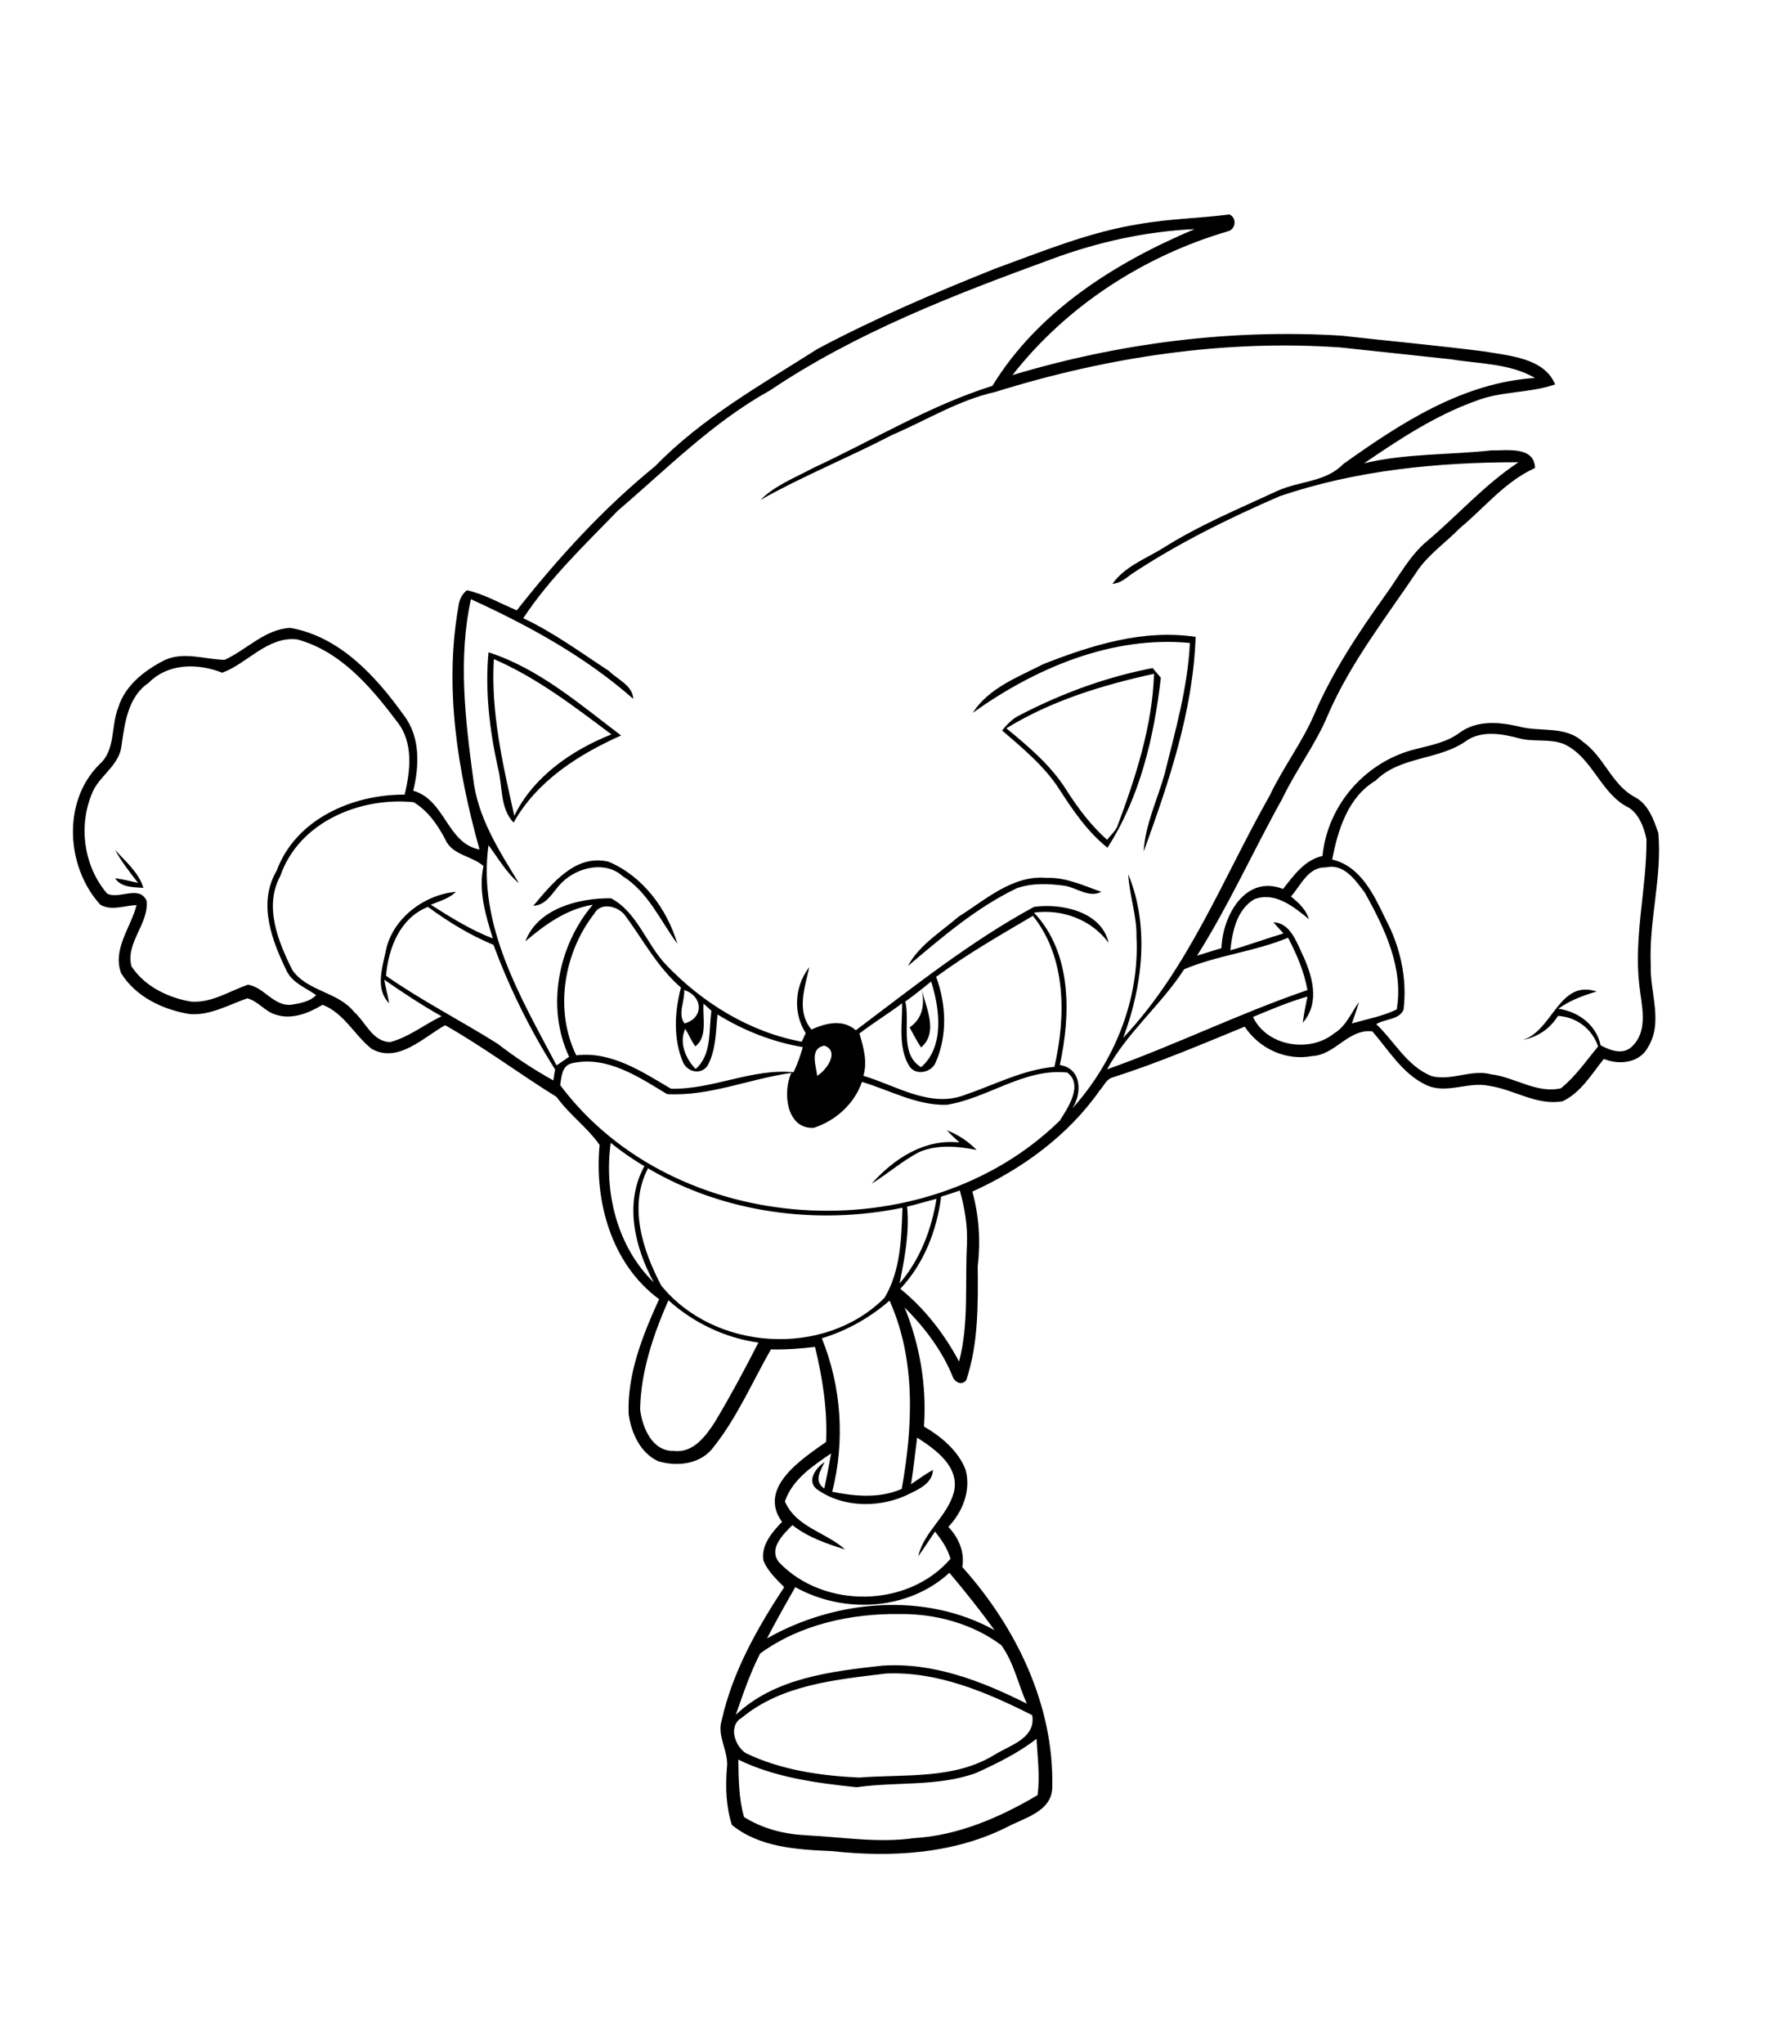
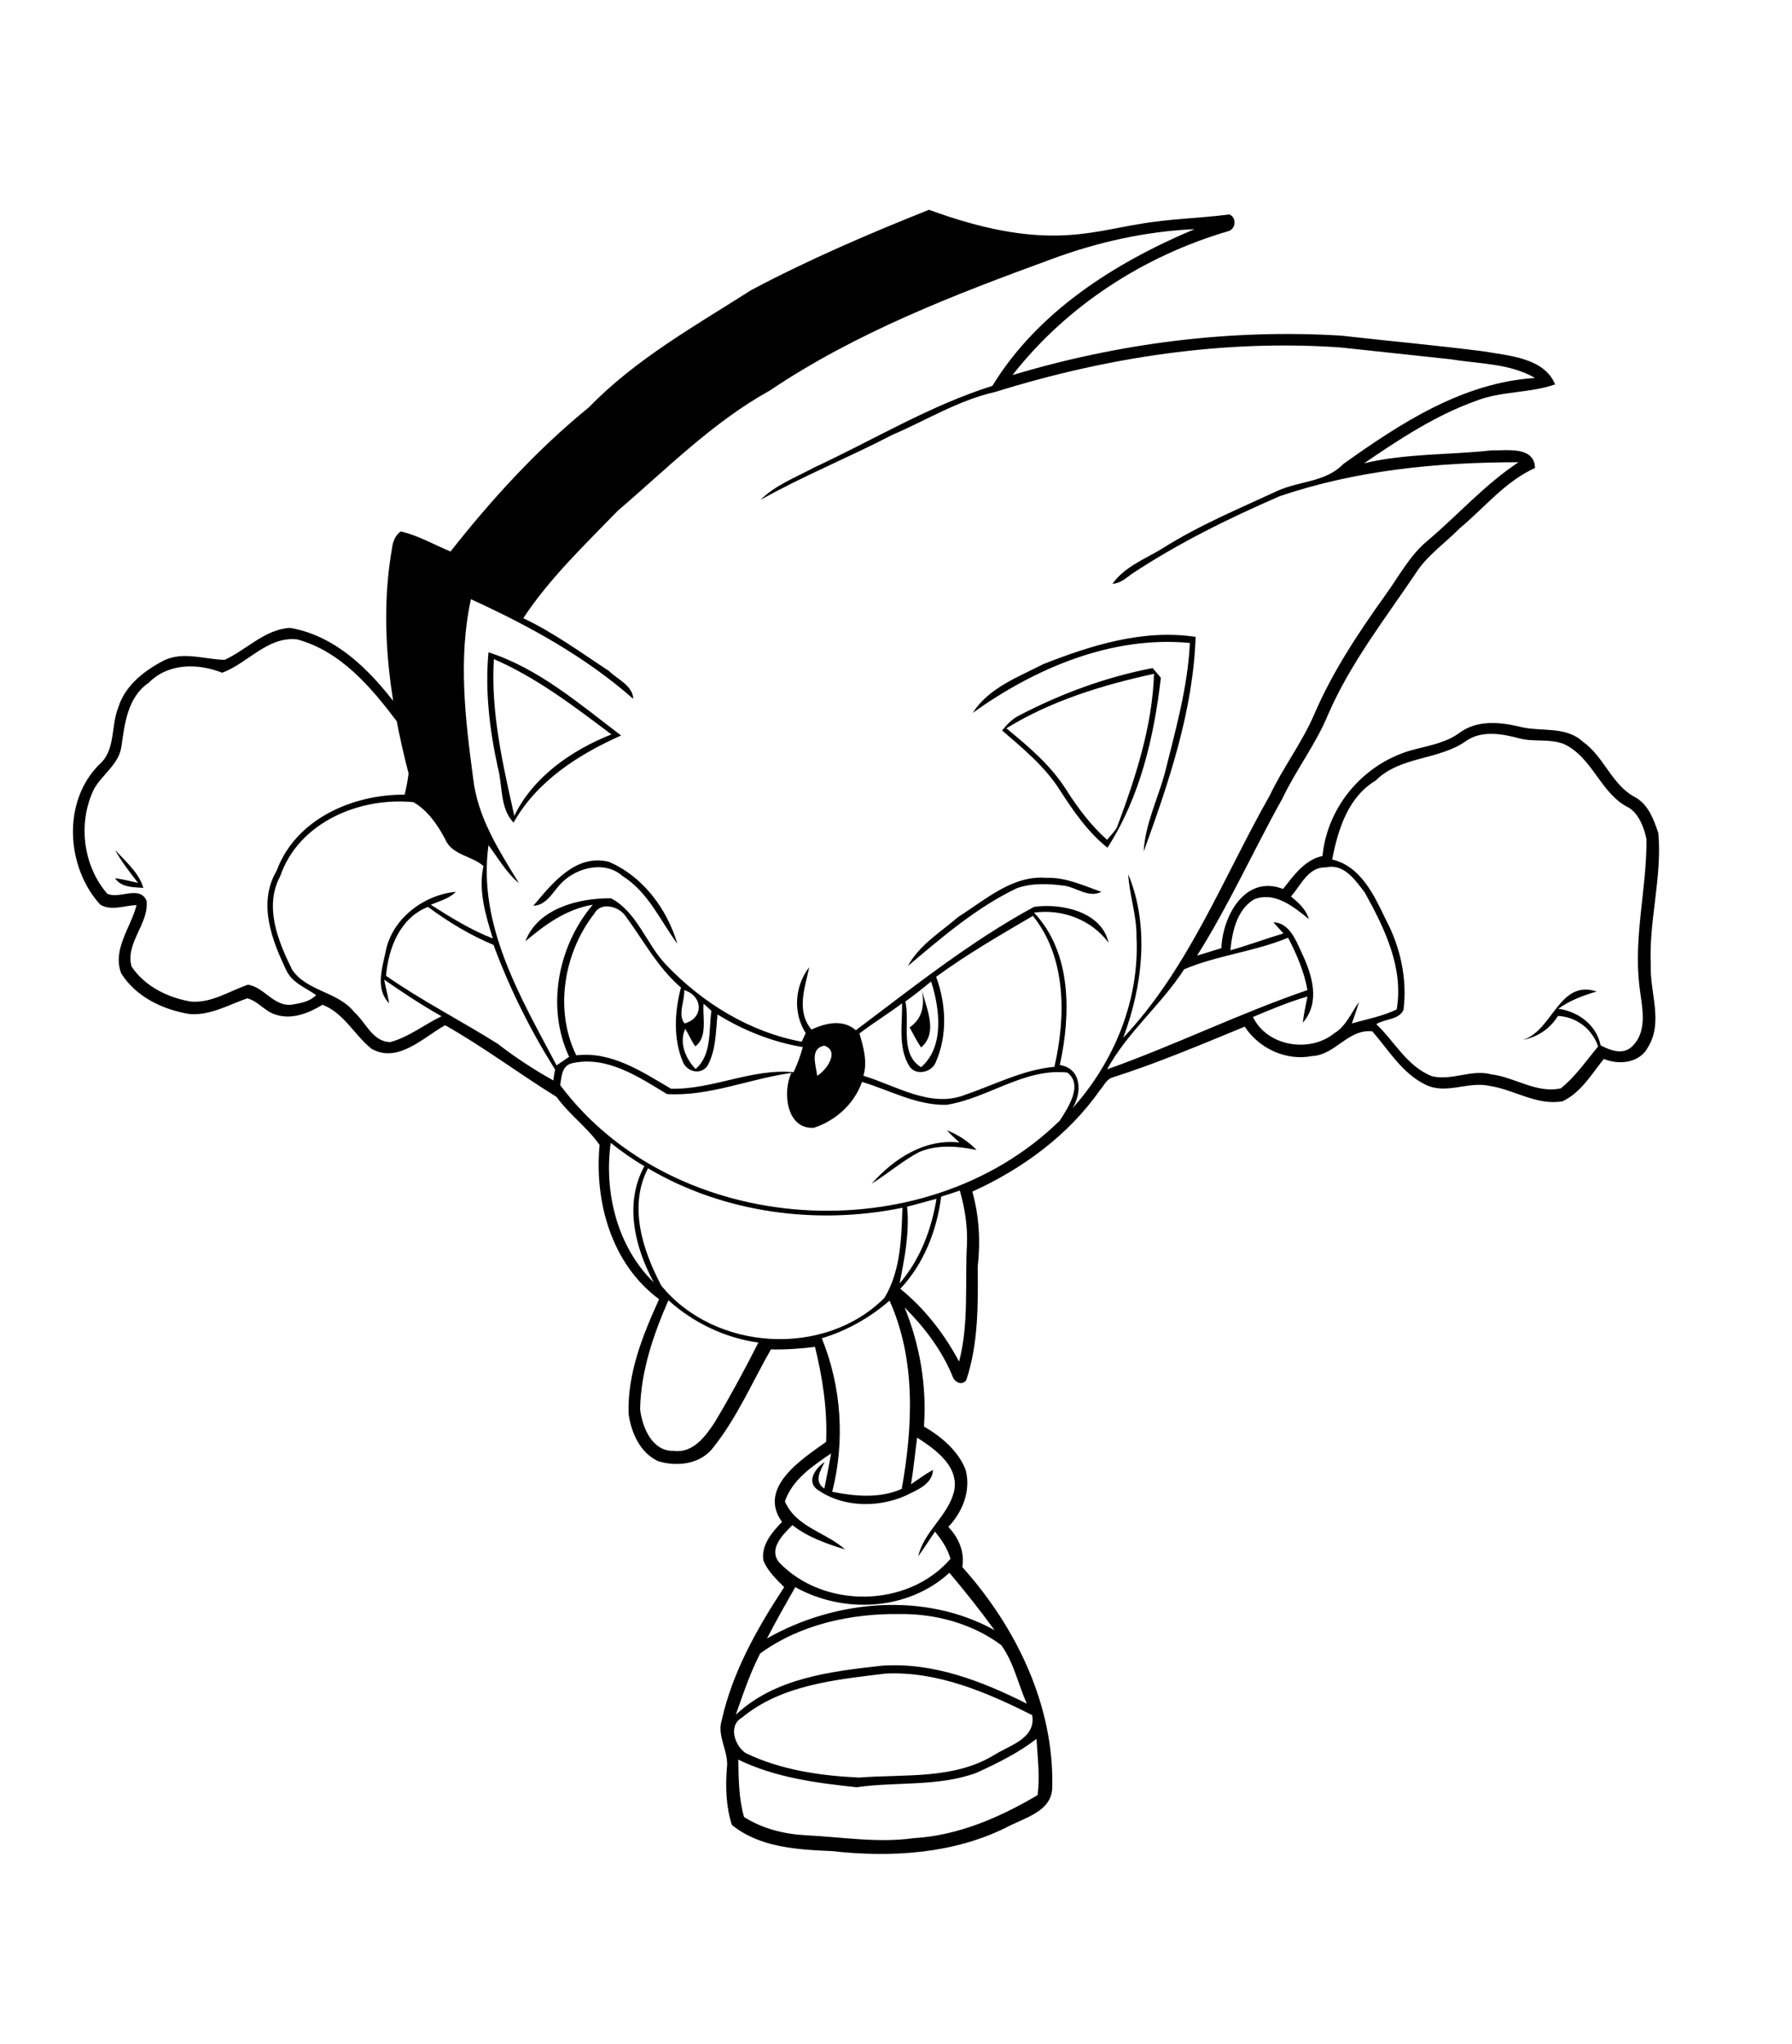
<svg xmlns="http://www.w3.org/2000/svg" version="1.2" baseProfile="tiny" id="Layer_1" x="0px" y="0px" viewBox="0 0 500 570" overflow="scroll" xml:space="preserve">
-   <path d="M264.2,315.2c3.1,1.2,6,3.1,8.3,5.5c-5.3-1.1-11-1.6-16.1,0.6c-4.7,2.5-8.7,6-13.2,8.8c6.2-7,14.8-12.6,24.5-11.5  C266.8,317.8,265,316.1,264.2,315.2 M257.2,276c1.2,5.1,4.7,11.9-0.2,16.1c-1.2-1.8-2.2-3.7-3.2-5.6C257.5,284,258,280.1,257.2,276   M267.5,255.6c7.5-4.7,15-11.6,24.5-10.8c5.4-0.2,10.4,2.2,15.3,3.9c-3.5,1.8-6.9-1.2-10.3-1.7c-4.4-0.6-9.1-0.8-13.3,0.7  c-11.3,5.4-20.9,13.7-30.4,21.7C256.5,263.5,262.5,259.9,267.5,255.6 M148.8,252.6c5.3-6.3,11.8-14.5,21-12.3  c9.5,4,16.3,13.1,19.2,22.9c-4.8-6.5-8.1-14.4-15.3-18.9c-4.8-4.3-12.5-2.5-16.8,1.7C154.4,248.3,152.8,252.4,148.8,252.6 M32.1,237  c2.9,3.2,6.7,6.4,7.9,10.6c-2.8-0.2-6.2-0.1-7.9-2.7c2.1,0.3,4.3,0.8,6.4,1.3C36.2,243.2,33.9,240.3,32.1,237 M280.8,203.1  c6.2,5.1,12.5,10.4,16.8,17.3c3.2,5,6.8,9.8,11.3,13.8c0.9-1.2,2.1-2.2,2.8-3.6c5.1-13.7,9.8-27.9,10.3-42.7  C307.7,191,293.3,195.4,280.8,203.1 M284.4,199.5c11.7-6.1,24.2-10.7,37.2-13.2c0.8,0.9,1.5,1.8,2.3,2.7  c-1.9,16.5-5.8,33.3-14.9,47.4c-5.5-4.4-9.5-10.2-13.3-16.1c-4.2-6.6-10.3-11.6-16.1-16.6C281,202,282.5,200.4,284.4,199.5   M137.8,183.8c-0.9,14.8,2.5,29.4,5.7,43.7c5.3-10.9,16-18.3,27.1-22.7C160.2,197,149.8,189,137.8,183.8 M136.3,181.9  c14,4.5,25.5,14.5,37,23.2c-11.9,5.3-23.5,12.7-30,24.3c-3.9-4.1-3-10.2-4.4-15.4C136.6,203.5,135.3,192.7,136.3,181.9 M291.1,185.2  c13.5-5.3,27.9-9.8,42.5-7.6c-0.7,20.7-7.5,40.6-14.5,59.9c0.4-7.5,3.8-14.4,5.8-21.5c3-12.1,6.5-24.2,7.1-36.7  c-21.8-2.1-43.3,7.1-60.6,19.5C275.9,191.8,284.1,188.8,291.1,185.2 M272.4,494.4c-10.7,3.9-22.3,2.4-33.4,4  c-11.3-1.2-22.7-2.7-33-7.7c0.1,5.3,0.1,10.8,1.6,16c5.2,3.3,11.3,4.8,17.4,5.1c10,0.5,20,2.2,29.9,0.8c12.4-0.7,24.1-5.8,34.6-12  c0.7-5.2,0-10.5-0.3-15.7C284.2,488.8,278.3,491.7,272.4,494.4 M207,479c-3.9,2.2-2,7.9,1.1,9.9c9.8,4.7,20.8,6.3,31.6,6.8  c12.7-1,26.4,0.6,37.7-6.3c4.3-2.7,11.7-4.6,10.6-11.1c-12.7-6.4-26.5-12.3-40.9-11.6C233.2,468.4,218.1,469.8,207,479 M212.1,461.1  c-2.8,5.4-4.8,11.4-6.8,17.1c10.9-10.3,26.5-12.1,40.8-13.7c14.2-1,27.9,4.3,40.4,10.6c-2.4-5.4-3.6-11.4-7.1-16.3  c-8-6-18.3-8.8-28.2-8.7C237.4,449.9,223.2,453,212.1,461.1 M221.9,442.6c-2.7,4.7-5.4,9.5-7.9,14.3c19-10.8,44-13.1,63.5-2.3  c-4-5.5-8.2-10.8-12.6-16C253.3,449.2,235.4,450.1,221.9,442.6 M254.2,413.9c2-1.4,4-2.8,6.1-4c-0.1,3.4-3.3,5.1-6,6.4  c-8.1,4.3-19,4.4-26.5-1.1c-2.8-2.4,0-6,2.3-7.5c-1.2,2.4-3.1,5.4-0.1,7.4c0.7-3.3,1.3-6.5,1.9-9.8c-5.1,3.5-10.8,7.2-12.9,13.4  c3.2,7.3,11.4,8.5,16.8,13.4c-5.1-1.6-10.4-3.4-14.7-6.8c-2.6,2.6-6.7,6.5-3.8,10.3c12.4,13.1,36,12.9,47.9-0.9  c-0.8-2.9-2.5-5.3-4.3-7.6c-1.6,2.3-3.1,4.7-4.7,6.9c1.6-7,8.3-11.2,10-18.1c1.5-7-5.2-11.7-10.3-15  C255.3,405.3,254.9,409.6,254.2,413.9 M229.3,373.2c5.5,13.5,6.5,28.7,2.9,42.8c6.4,1.3,13.3,1.9,19.4-0.8c3.1-17.4,4-36-3.4-52.5  C242.8,367.4,236.3,371.1,229.3,373.2 M178.6,393c0.6,5.1,3.4,11.8,9.4,11.6c5.4,0.7,8.9-4.1,11.5-8.1c4.3-7.2,8.3-14.6,12.1-22.1  c-9.3-1.3-18.1-5.5-25.1-11.8C182.3,372.2,178.8,382.4,178.6,393 M253.1,336.5c0.7,7.2-0.7,14.4-2.1,21.4c5.7-6.6,8.9-15,10.3-23.6  C258.6,335,255.9,335.8,253.1,336.5 M262.6,333.7c-1.2,9.4-4.8,18.7-11.4,25.7c6.8,5.5,12.3,12.6,16.4,20.3  c2.8-10.7,1.6-21.8,2.2-32.7c0.2-5.1-0.6-10.1-2-15C266,332.6,264.3,333.2,262.6,333.7 M180.8,325.8c-5.5,10.6-1.5,22.8,3.7,32.7  c14.9,18.3,45.6,20.2,62.3,3.4c4.5-7.5,4.7-16.6,5-25.1C227.9,341.7,202,338.3,180.8,325.8 M170.4,318.7c-1.9,13.8,1.8,29,12,38.9  c-5.3-9.8-8.3-22.1-2.6-32.4C176.5,323.3,173.4,321.1,170.4,318.7 M159.6,296.5c-2.9,0.7-2.9,3.8-3.3,6.1  c31.9,42.6,101.6,46.9,139.4,9.9c2.3-3.6,6.6-10,2.1-13.4c-12-1.3-22.2,7.2-33.7,9c-8.3,0.2-15.9-4.1-23.6-6.4  c-2.1,6.1-7.3,10.8-13.4,12.8c-7.7,0.5-8.8-10-6.3-15.3c-11.6,1.6-22.9,6.6-34.7,5.9C178.2,300.3,169.3,294.3,159.6,296.5 M228,300  c2.6-1.5,6.4-6.9,2-8.4C225.8,292.4,227.7,297.1,228,300 M196.3,279.9c-0.3,3.9,1.2,9.3-2.3,11.9c-1.1-1.5-1.8-3.3-2.8-4.9  c-1.8,3.8,0.1,8.4,2.9,11.2c4.6-4,3.6-10.8,4.4-16.2C197.8,281.2,197,280.5,196.3,279.9 M190.9,276.1c0.2,3-1.9,6.8,0.1,9.3  C196.5,283.9,196.1,277.7,190.9,276.1 M252.6,279.3c1.4,5.9-1.7,14.6,4.4,18.3c6.6-5.7,5.2-16.4,2.8-23.9  C257.5,275.6,255.1,277.5,252.6,279.3 M330.4,270.3c-6.4,9.9-15.9,17.6-21.5,27.9c18.9-6.7,36.9-15.6,55.9-22.1  c-0.9-5.1-3-10-5.4-14.6C350,265.4,339.6,266.4,330.4,270.3 M261.2,272.4c2.8,7.6,3.2,16.3-0.1,23.8c-1.1,2.9-5.6,3.9-7.4,1.1  c-3.2-5.3-1.9-11.7-2-17.5c-3.9,2.9-8.1,5.5-11.9,8.4c1.1,3.8,2.3,7.8,1.1,11.8c9.1,2.7,18.7,9.1,28.4,5.3c8.2-2.8,16.1-7,24.9-7.8  c3.2-13.9,3.4-30.4-6-42.1C279,260.8,269.8,266.1,261.2,272.4 M165.8,254.8c-8.5,10.9-11.2,26.9-5,39.5c9.8-1.2,18.4,4.6,26.4,9.3  c11.6,0.3,22.5-5.7,34.2-4.6c1.1-2.2,1.9-4.6,2.6-7c-8.4-1.4-16.5-4.6-23.8-9.1c-0.5,4.8-0.4,10-2.8,14.3c-1.8,2.6-5.5,1.8-6.8-0.9  c-2.8-6.6-2.4-14.1-0.6-20.9c-6.5-5.6-10.5-13.2-15.5-20C172.6,252.7,167.6,251.4,165.8,254.8 M107.7,272.1c10,7,20.9,12.5,31.2,19  c4.9,3.8,10.1,7.2,15.5,10.2c0.1-0.8,0.3-2.3,0.5-3c-6.9-11-12.7-22.6-17.2-34.8c-6.5-2.7-12.6-6.4-18.3-10.6  C111.6,256,108.4,264.3,107.7,272.1 M360.2,250c2.1,1.7,4.2,3.6,5,6.3c-4.2-3.4-9.5-7.8-15.3-5.5c-4.8,2.9-6.1,9-6.6,14.2  c5-1.4,9.8-3.2,14.8-4.7c-0.7-0.8-2.1-2.3-2.8-3.1c4.5,0.1,6.3,5.1,7.9,8.5c2.9,6.1,5.3,13.8,0.3,19.5c0.3-2.4,0.8-4.9,1.3-7.3  c-5.2,1.5-10.2,3.6-15.2,5.7c3.9,8.2,15.8,10.1,22.6,4.6c3.4-2,4.8-5.8,7-8.8c-0.6,2-1.3,4-2,6c4.2-1.2,8.6-2,12.5-3.9  c2-11.6-3.4-22.7-8.9-32.6c-2.7-3.5-5.8-8.2-10.9-7C365,241.7,362.9,247,360.2,250 M78.2,244.3c-4.6,8.5-0.6,18.2,3.3,26.1  c4.1,6.1,12.8,6.1,17.3,11.8c3.3,2.9,5.1,8.3,10.1,8.4c5.2-1.4,9.5-4.9,14.3-7.2c-5.5-3.1-10.8-6.6-16-10.2c0.4,2.2,1,4.4,1.4,6.6  c-3.9-3.9-2-9.7-1-14.4c1.7-9.1,10.6-15.9,19.6-16.7c-1.9,1.9-4.6,2.6-7,3.6c5.5,3.5,11.1,7,17.3,9.4c-2-6.5-4.1-13.3-2.6-20.2  c-3.3-2.9-8.8-3-10.7-7.5c-2.1-4-4.8-7.9-8.8-10.3C100.5,222.2,83.4,229.2,78.2,244.3 M409.4,206.4c-7.7,5.7-18.6,4.3-25.6,11.3  c-7.7,4.6-10.5,13.7-12.1,22c7.9,1.8,11.7,9.9,14.9,16.6c4.1,7.7,6.1,16.6,5,25.3c-1.2,2.8-5.2,2.5-7.6,4  c5.1,4.8,8.6,11.8,15.5,14.5c5.5,1.4,11-2,16.6-0.5c6.6,0.8,12.6,5.4,19.4,3.9c4.1-3.3,7.1-7.7,10.4-11.7c-1.7-4.9-6-8.2-11.2-8.5  c-2.2,3.6-5.7,5.9-9.8,6.7c8.4-2.6,10.1-17,20.6-13.5c-3.8,1.1-7.5,2.5-10.7,4.8c5.6,0.8,10.6,4.5,11.8,10.2  c2.8,1.5,6.4,2.8,8.9,0.2c4.5-4.5,2.5-11.4,1.9-16.9c-1.6-13.7,2.1-27.2,2-40.8c-0.7-3.2-2-6.8-4.8-8.7c-8-3.8-10.1-14-18.2-17.8  c-4-1.6-8.4-0.5-12.5-1.6C419.4,204.7,413.8,203.6,409.4,206.4 M62,187.6c-6.8-2.7-15.1-2.7-20.5,2.8c-5.8,3.9-6.7,11.2-7.6,17.6  c-0.6,5.1-5.4,7.9-7.7,12.1c-4.5,9.3-3.1,21.2,3.7,29.1c3.3,1.7,9-2.5,11,2c0.7,6.4-6,11.8-4.2,18.3c3.6,5.5,10.1,8.7,16.5,9.8  c5.8,0.5,10.7-2.9,16-4.7c4.5,0.7,7.1,6,12,5.6c2.4-0.4,5.2-0.8,7-2.7c-2.8-2-6.4-3.3-8.1-6.5c-4.2-8.6-8.3-19.1-2.9-28.2  c5.3-14.4,21.2-21.3,35.7-21.2c1.6-6.6,2.5-14.5-2-20.2c-7.3-9.7-15.8-19.8-28-23.1C74.6,177.4,69.1,185,62,187.6 M293.3,72.3  c-27.1,9.9-54.4,20.4-78.5,36.6c-15.9,8.8-28.7,21.8-42.4,33.5c-9.3,9.6-19,18.8-26.4,30c8.5,4,16.1,9.6,23.9,14.7  c2.4,2.4,6.6,4,6.8,7.8c-13.4-11.8-29.1-20.4-45.3-27.8c-3.6,16.4-1.6,33.4,0.6,49.8c1.2,11,7.2,20.2,12.8,29.4  c-3.5-2.9-5.8-7-8.5-10.6c-3.1,22.3,9,42.5,19,61.4c1.2-0.8,2.3-1.6,3.5-2.4c-6.5-13.8-3.1-31,6.6-42.4c-7.3,1.2-13.3,5.5-18.8,10.2  c3.4-9.2,15-12.1,23.9-12c7.3,3.9,9.8,12.7,15.3,18.5c10.1,10.6,23.3,18.8,37.9,21.5c0.3-0.6,0.8-1.8,1.1-2.4  c-3.6-5.7-3.1-13.1,1-18.4c-1.2,5.7-3.7,12.2,0.6,17.4c4-1.8,8.7-3,12.4,0.2c16.1-12.1,32-24.8,49.7-34.4c7.6-1.1,18.9,1.3,20.8,10  c-4.7-6.4-12.9-9.5-20.8-8.4c10.6,11.2,10.3,28.4,7.2,42.5c6.1,0.9,6.3,7.8,3.5,12.1c11.7-13,18.8-30.3,17.9-47.9  c0.1-5.9-2-11.6-2.3-17.4c6,14.5,4,31.2-1.4,45.6c18.3-19.4,27.9-44.7,40.9-67.6c3.7-7.8,9-14.7,12.4-22.6  c5.1-11.9,12.3-22.7,19.8-33.2c3.8-5.2,6.8-11.1,11.8-15.2c8.5-7.2,16-15.7,25.4-21.9c-22.5,0-45.3,2.2-66.7,9.5  c-14.3,6.2-28.3,13.1-41.3,21.7c-1.6,1.2-3.2,2.6-5.3,2.7c3.4-4.8,9.1-6.9,14-9.9c10.1-6.4,21.2-11,32-16c6.1-2.8,13.5-2.4,18.4-7.5  c16-11.4,33.3-22.7,53.5-24c-7.1-4.1-15.5-3.9-23.4-5.2c-10.3-1.1-20.5-2.2-30.8-3.3c-32.5-2.3-65.3,2.7-96.4,12.4  c-10.3,2.3-19.2,7.9-28.8,12c-12.1,6.3-24.8,11.4-36.7,18.1c4.1-4.1,9.7-6.2,14.7-8.9c16.6-7.7,32.5-17.4,50-22.9  c12.7-20.8,34.3-34.4,56.4-43.7C319.8,64.5,306.2,67.5,293.3,72.3 M317.8,62.5c8.3-1.5,16.8-1.6,25.2-2.7c2.2,0.9,1.8,4.2-0.4,4.7  c-23.5,6.9-45,20.8-60.1,40.1c29.6-8.9,60.8-12.9,91.7-11c13.3,1.5,26.6,2.7,39.9,4.4c6.9,1.2,16.8,1.8,19.8,9.2  c-7.2,2.5-15,1.8-22.1,4.6c-11.2,4-21.4,10.7-31.2,17.4c11.7-2.8,23.7-2.3,35.5-3.6c4.2,0.1,12-1.3,12.2,4.9  c-8.4,3.8-14.1,11.1-21,16.8c-3.8,3.9-8.3,7-11.5,11.4c-8.9,13.3-18.9,25.9-25.3,40.7c-3.4,8.2-8.9,15.3-12.7,23.3  c-8.1,14.5-14.9,29.7-23.8,43.8c2.3-0.7,4.5-1.4,6.8-2.1c0.3-8.9,6.6-20.6,17.2-16.5c3-3.8,6-8.1,11-9.2c1.4-14.3,12.1-26.4,26-29.8  c4.3-1.1,8.7-1.9,12.3-4.6c4.8-3.5,11-3,16.5-1.7c5.9,1.6,12.9-0.3,17.8,4.2c6,4.2,8.1,12.1,14.6,15.5c3.7,2,5.2,6.2,6.5,10  c1.1,12.4-2.7,24.5-2.1,36.9c-0.3,7.5,3.5,15.7-0.7,22.7c-2.3,4.5-8,5.2-12.4,3.4c-3.4,4.2-6.4,9.4-11.5,11.8  c-7.2,1.3-13.6-3.3-20.5-4.3c-5.9-1.3-12,2.5-17.7-0.3c-6.5-3.1-10.3-9.6-14.9-14.9c-6.8-0.7-10.3,6.6-16.8,6.9  c-7.3,1.4-14.8-2.1-18.8-8.2c-12.2,5-24.4,10.2-37,14.2c-1.6,0.5-2.3,2.3-3.4,3.5c-8.8,12.6-21.7,22-35.6,28.3  c1.9,6.8,2.3,13.9,1.5,20.9c0.1,10.6,0.2,21.5-3.2,31.7c-1.4,1.7-3.4,0.4-3.9-1.3c-3-7.2-7.8-13.5-13.3-19  c4.3,10.6,6.2,21.9,5.4,33.2c4.8,2.8,9.5,6.7,11.6,12c1.6,5.8-0.8,11.8-4.8,16c2.9,3,4.6,7,3.9,11.2c15,16.7,25.6,38.5,25.1,61.3  c0,7-8.1,8.7-13,11.4c-15,7.4-32.3,8.3-48.6,6.5c-9.5-0.4-20.1-1-27.8-7.3c-1.6-5-1.8-10.4-1.4-15.7c0.7-4.7-2.9-8.9-1.4-13.6  c3-13.4,9.9-25.6,17.4-37c-2.2-2.2-4.6-4.5-5.8-7.4c-0.7-4.3,2.4-7.9,5.2-10.8c-6.9-9.5,5.5-17.5,12.3-22.3c0.4-9-1-17.9-3.1-26.5  c-4.1,0.5-8.2,0.8-12.3,0.7c-5.2,9.1-9.4,18.9-15.9,27.1c-3.5,4.9-10.1,5.7-15.5,4.1c-5.1-2.3-7.6-8-8.3-13.2  c-0.4-11.2,3.9-21.9,8.5-32c-13.3-9.8-18.1-27.2-16.6-43c-3.3-4.8-8.5-8.5-12-13.4c-10.5-6.5-20.3-13.9-31.1-20  c-6.1,3.4-13.1,10.7-20.5,6.6c-4.8-3.8-7.7-10-13.7-12.3c-3.8,2.3-8.5,4.2-12.9,2.8c-3.1-0.8-5-3.8-8.1-4.6  c-5.2,1.8-10.3,4.8-16,4.4c-7.5-1.2-15.1-4.8-19.2-11.4c-2.5-6.7,2.7-12.7,4.3-19c-3.3,0.1-7,1.7-10.1-0.1  c-9.6-10.5-10.7-28.9-0.2-39.2c4.5-4,3.1-10.6,5.2-15.8c1.9-6.2,7.4-10.4,12.9-13.2c5.4-2.5,11.2-0.2,16.8-0.1  c6.1-2.8,11.3-8.6,18.3-8.9c13.8,2.4,23.9,13.5,31.7,24.4c4.6,6,4.3,14.1,2.6,21c9,2.6,9.4,14.7,18.5,16.4  c-6.1-21.8-9.9-45.1-5.9-67.7c0.2-1.8,0.9-3.5,2.4-4.6c4.9,1.1,9.3,3.7,13.9,5.6c11.5-14.6,24.2-28.5,38.6-40.2  c13.1-13.5,29.6-22.7,45.3-32.7c16-8.5,32.8-15.7,49.6-22.4C290.9,70.1,303.9,64.7,317.8,62.5" />
+   <path d="M264.2,315.2c3.1,1.2,6,3.1,8.3,5.5c-5.3-1.1-11-1.6-16.1,0.6c-4.7,2.5-8.7,6-13.2,8.8c6.2-7,14.8-12.6,24.5-11.5  C266.8,317.8,265,316.1,264.2,315.2 M257.2,276c1.2,5.1,4.7,11.9-0.2,16.1c-1.2-1.8-2.2-3.7-3.2-5.6C257.5,284,258,280.1,257.2,276   M267.5,255.6c7.5-4.7,15-11.6,24.5-10.8c5.4-0.2,10.4,2.2,15.3,3.9c-3.5,1.8-6.9-1.2-10.3-1.7c-4.4-0.6-9.1-0.8-13.3,0.7  c-11.3,5.4-20.9,13.7-30.4,21.7C256.5,263.5,262.5,259.9,267.5,255.6 M148.8,252.6c5.3-6.3,11.8-14.5,21-12.3  c9.5,4,16.3,13.1,19.2,22.9c-4.8-6.5-8.1-14.4-15.3-18.9c-4.8-4.3-12.5-2.5-16.8,1.7C154.4,248.3,152.8,252.4,148.8,252.6 M32.1,237  c2.9,3.2,6.7,6.4,7.9,10.6c-2.8-0.2-6.2-0.1-7.9-2.7c2.1,0.3,4.3,0.8,6.4,1.3C36.2,243.2,33.9,240.3,32.1,237 M280.8,203.1  c6.2,5.1,12.5,10.4,16.8,17.3c3.2,5,6.8,9.8,11.3,13.8c0.9-1.2,2.1-2.2,2.8-3.6c5.1-13.7,9.8-27.9,10.3-42.7  C307.7,191,293.3,195.4,280.8,203.1 M284.4,199.5c11.7-6.1,24.2-10.7,37.2-13.2c0.8,0.9,1.5,1.8,2.3,2.7  c-1.9,16.5-5.8,33.3-14.9,47.4c-5.5-4.4-9.5-10.2-13.3-16.1c-4.2-6.6-10.3-11.6-16.1-16.6C281,202,282.5,200.4,284.4,199.5   M137.8,183.8c-0.9,14.8,2.5,29.4,5.7,43.7c5.3-10.9,16-18.3,27.1-22.7C160.2,197,149.8,189,137.8,183.8 M136.3,181.9  c14,4.5,25.5,14.5,37,23.2c-11.9,5.3-23.5,12.7-30,24.3c-3.9-4.1-3-10.2-4.4-15.4C136.6,203.5,135.3,192.7,136.3,181.9 M291.1,185.2  c13.5-5.3,27.9-9.8,42.5-7.6c-0.7,20.7-7.5,40.6-14.5,59.9c0.4-7.5,3.8-14.4,5.8-21.5c3-12.1,6.5-24.2,7.1-36.7  c-21.8-2.1-43.3,7.1-60.6,19.5C275.9,191.8,284.1,188.8,291.1,185.2 M272.4,494.4c-10.7,3.9-22.3,2.4-33.4,4  c-11.3-1.2-22.7-2.7-33-7.7c0.1,5.3,0.1,10.8,1.6,16c5.2,3.3,11.3,4.8,17.4,5.1c10,0.5,20,2.2,29.9,0.8c12.4-0.7,24.1-5.8,34.6-12  c0.7-5.2,0-10.5-0.3-15.7C284.2,488.8,278.3,491.7,272.4,494.4 M207,479c-3.9,2.2-2,7.9,1.1,9.9c9.8,4.7,20.8,6.3,31.6,6.8  c12.7-1,26.4,0.6,37.7-6.3c4.3-2.7,11.7-4.6,10.6-11.1c-12.7-6.4-26.5-12.3-40.9-11.6C233.2,468.4,218.1,469.8,207,479 M212.1,461.1  c-2.8,5.4-4.8,11.4-6.8,17.1c10.9-10.3,26.5-12.1,40.8-13.7c14.2-1,27.9,4.3,40.4,10.6c-2.4-5.4-3.6-11.4-7.1-16.3  c-8-6-18.3-8.8-28.2-8.7C237.4,449.9,223.2,453,212.1,461.1 M221.9,442.6c-2.7,4.7-5.4,9.5-7.9,14.3c19-10.8,44-13.1,63.5-2.3  c-4-5.5-8.2-10.8-12.6-16C253.3,449.2,235.4,450.1,221.9,442.6 M254.2,413.9c2-1.4,4-2.8,6.1-4c-0.1,3.4-3.3,5.1-6,6.4  c-8.1,4.3-19,4.4-26.5-1.1c-2.8-2.4,0-6,2.3-7.5c-1.2,2.4-3.1,5.4-0.1,7.4c0.7-3.3,1.3-6.5,1.9-9.8c-5.1,3.5-10.8,7.2-12.9,13.4  c3.2,7.3,11.4,8.5,16.8,13.4c-5.1-1.6-10.4-3.4-14.7-6.8c-2.6,2.6-6.7,6.5-3.8,10.3c12.4,13.1,36,12.9,47.9-0.9  c-0.8-2.9-2.5-5.3-4.3-7.6c-1.6,2.3-3.1,4.7-4.7,6.9c1.6-7,8.3-11.2,10-18.1c1.5-7-5.2-11.7-10.3-15  C255.3,405.3,254.9,409.6,254.2,413.9 M229.3,373.2c5.5,13.5,6.5,28.7,2.9,42.8c6.4,1.3,13.3,1.9,19.4-0.8c3.1-17.4,4-36-3.4-52.5  C242.8,367.4,236.3,371.1,229.3,373.2 M178.6,393c0.6,5.1,3.4,11.8,9.4,11.6c5.4,0.7,8.9-4.1,11.5-8.1c4.3-7.2,8.3-14.6,12.1-22.1  c-9.3-1.3-18.1-5.5-25.1-11.8C182.3,372.2,178.8,382.4,178.6,393 M253.1,336.5c0.7,7.2-0.7,14.4-2.1,21.4c5.7-6.6,8.9-15,10.3-23.6  C258.6,335,255.9,335.8,253.1,336.5 M262.6,333.7c-1.2,9.4-4.8,18.7-11.4,25.7c6.8,5.5,12.3,12.6,16.4,20.3  c2.8-10.7,1.6-21.8,2.2-32.7c0.2-5.1-0.6-10.1-2-15C266,332.6,264.3,333.2,262.6,333.7 M180.8,325.8c-5.5,10.6-1.5,22.8,3.7,32.7  c14.9,18.3,45.6,20.2,62.3,3.4c4.5-7.5,4.7-16.6,5-25.1C227.9,341.7,202,338.3,180.8,325.8 M170.4,318.7c-1.9,13.8,1.8,29,12,38.9  c-5.3-9.8-8.3-22.1-2.6-32.4C176.5,323.3,173.4,321.1,170.4,318.7 M159.6,296.5c-2.9,0.7-2.9,3.8-3.3,6.1  c31.9,42.6,101.6,46.9,139.4,9.9c2.3-3.6,6.6-10,2.1-13.4c-12-1.3-22.2,7.2-33.7,9c-8.3,0.2-15.9-4.1-23.6-6.4  c-2.1,6.1-7.3,10.8-13.4,12.8c-7.7,0.5-8.8-10-6.3-15.3c-11.6,1.6-22.9,6.6-34.7,5.9C178.2,300.3,169.3,294.3,159.6,296.5 M228,300  c2.6-1.5,6.4-6.9,2-8.4C225.8,292.4,227.7,297.1,228,300 M196.3,279.9c-0.3,3.9,1.2,9.3-2.3,11.9c-1.1-1.5-1.8-3.3-2.8-4.9  c-1.8,3.8,0.1,8.4,2.9,11.2c4.6-4,3.6-10.8,4.4-16.2C197.8,281.2,197,280.5,196.3,279.9 M190.9,276.1c0.2,3-1.9,6.8,0.1,9.3  C196.5,283.9,196.1,277.7,190.9,276.1 M252.6,279.3c1.4,5.9-1.7,14.6,4.4,18.3c6.6-5.7,5.2-16.4,2.8-23.9  C257.5,275.6,255.1,277.5,252.6,279.3 M330.4,270.3c-6.4,9.9-15.9,17.6-21.5,27.9c18.9-6.7,36.9-15.6,55.9-22.1  c-0.9-5.1-3-10-5.4-14.6C350,265.4,339.6,266.4,330.4,270.3 M261.2,272.4c2.8,7.6,3.2,16.3-0.1,23.8c-1.1,2.9-5.6,3.9-7.4,1.1  c-3.2-5.3-1.9-11.7-2-17.5c-3.9,2.9-8.1,5.5-11.9,8.4c1.1,3.8,2.3,7.8,1.1,11.8c9.1,2.7,18.7,9.1,28.4,5.3c8.2-2.8,16.1-7,24.9-7.8  c3.2-13.9,3.4-30.4-6-42.1C279,260.8,269.8,266.1,261.2,272.4 M165.8,254.8c-8.5,10.9-11.2,26.9-5,39.5c9.8-1.2,18.4,4.6,26.4,9.3  c11.6,0.3,22.5-5.7,34.2-4.6c1.1-2.2,1.9-4.6,2.6-7c-8.4-1.4-16.5-4.6-23.8-9.1c-0.5,4.8-0.4,10-2.8,14.3c-1.8,2.6-5.5,1.8-6.8-0.9  c-2.8-6.6-2.4-14.1-0.6-20.9c-6.5-5.6-10.5-13.2-15.5-20C172.6,252.7,167.6,251.4,165.8,254.8 M107.7,272.1c10,7,20.9,12.5,31.2,19  c4.9,3.8,10.1,7.2,15.5,10.2c0.1-0.8,0.3-2.3,0.5-3c-6.9-11-12.7-22.6-17.2-34.8c-6.5-2.7-12.6-6.4-18.3-10.6  C111.6,256,108.4,264.3,107.7,272.1 M360.2,250c2.1,1.7,4.2,3.6,5,6.3c-4.2-3.4-9.5-7.8-15.3-5.5c-4.8,2.9-6.1,9-6.6,14.2  c5-1.4,9.8-3.2,14.8-4.7c-0.7-0.8-2.1-2.3-2.8-3.1c4.5,0.1,6.3,5.1,7.9,8.5c2.9,6.1,5.3,13.8,0.3,19.5c0.3-2.4,0.8-4.9,1.3-7.3  c-5.2,1.5-10.2,3.6-15.2,5.7c3.9,8.2,15.8,10.1,22.6,4.6c3.4-2,4.8-5.8,7-8.8c-0.6,2-1.3,4-2,6c4.2-1.2,8.6-2,12.5-3.9  c2-11.6-3.4-22.7-8.9-32.6c-2.7-3.5-5.8-8.2-10.9-7C365,241.7,362.9,247,360.2,250 M78.2,244.3c-4.6,8.5-0.6,18.2,3.3,26.1  c4.1,6.1,12.8,6.1,17.3,11.8c3.3,2.9,5.1,8.3,10.1,8.4c5.2-1.4,9.5-4.9,14.3-7.2c-5.5-3.1-10.8-6.6-16-10.2c0.4,2.2,1,4.4,1.4,6.6  c-3.9-3.9-2-9.7-1-14.4c1.7-9.1,10.6-15.9,19.6-16.7c-1.9,1.9-4.6,2.6-7,3.6c5.5,3.5,11.1,7,17.3,9.4c-2-6.5-4.1-13.3-2.6-20.2  c-3.3-2.9-8.8-3-10.7-7.5c-2.1-4-4.8-7.9-8.8-10.3C100.5,222.2,83.4,229.2,78.2,244.3 M409.4,206.4c-7.7,5.7-18.6,4.3-25.6,11.3  c-7.7,4.6-10.5,13.7-12.1,22c7.9,1.8,11.7,9.9,14.9,16.6c4.1,7.7,6.1,16.6,5,25.3c-1.2,2.8-5.2,2.5-7.6,4  c5.1,4.8,8.6,11.8,15.5,14.5c5.5,1.4,11-2,16.6-0.5c6.6,0.8,12.6,5.4,19.4,3.9c4.1-3.3,7.1-7.7,10.4-11.7c-1.7-4.9-6-8.2-11.2-8.5  c-2.2,3.6-5.7,5.9-9.8,6.7c8.4-2.6,10.1-17,20.6-13.5c-3.8,1.1-7.5,2.5-10.7,4.8c5.6,0.8,10.6,4.5,11.8,10.2  c2.8,1.5,6.4,2.8,8.9,0.2c4.5-4.5,2.5-11.4,1.9-16.9c-1.6-13.7,2.1-27.2,2-40.8c-0.7-3.2-2-6.8-4.8-8.7c-8-3.8-10.1-14-18.2-17.8  c-4-1.6-8.4-0.5-12.5-1.6C419.4,204.7,413.8,203.6,409.4,206.4 M62,187.6c-6.8-2.7-15.1-2.7-20.5,2.8c-5.8,3.9-6.7,11.2-7.6,17.6  c-0.6,5.1-5.4,7.9-7.7,12.1c-4.5,9.3-3.1,21.2,3.7,29.1c3.3,1.7,9-2.5,11,2c0.7,6.4-6,11.8-4.2,18.3c3.6,5.5,10.1,8.7,16.5,9.8  c5.8,0.5,10.7-2.9,16-4.7c4.5,0.7,7.1,6,12,5.6c2.4-0.4,5.2-0.8,7-2.7c-2.8-2-6.4-3.3-8.1-6.5c-4.2-8.6-8.3-19.1-2.9-28.2  c5.3-14.4,21.2-21.3,35.7-21.2c1.6-6.6,2.5-14.5-2-20.2c-7.3-9.7-15.8-19.8-28-23.1C74.6,177.4,69.1,185,62,187.6 M293.3,72.3  c-27.1,9.9-54.4,20.4-78.5,36.6c-15.9,8.8-28.7,21.8-42.4,33.5c-9.3,9.6-19,18.8-26.4,30c8.5,4,16.1,9.6,23.9,14.7  c2.4,2.4,6.6,4,6.8,7.8c-13.4-11.8-29.1-20.4-45.3-27.8c-3.6,16.4-1.6,33.4,0.6,49.8c1.2,11,7.2,20.2,12.8,29.4  c-3.5-2.9-5.8-7-8.5-10.6c-3.1,22.3,9,42.5,19,61.4c1.2-0.8,2.3-1.6,3.5-2.4c-6.5-13.8-3.1-31,6.6-42.4c-7.3,1.2-13.3,5.5-18.8,10.2  c3.4-9.2,15-12.1,23.9-12c7.3,3.9,9.8,12.7,15.3,18.5c10.1,10.6,23.3,18.8,37.9,21.5c0.3-0.6,0.8-1.8,1.1-2.4  c-3.6-5.7-3.1-13.1,1-18.4c-1.2,5.7-3.7,12.2,0.6,17.4c4-1.8,8.7-3,12.4,0.2c16.1-12.1,32-24.8,49.7-34.4c7.6-1.1,18.9,1.3,20.8,10  c-4.7-6.4-12.9-9.5-20.8-8.4c10.6,11.2,10.3,28.4,7.2,42.5c6.1,0.9,6.3,7.8,3.5,12.1c11.7-13,18.8-30.3,17.9-47.9  c0.1-5.9-2-11.6-2.3-17.4c6,14.5,4,31.2-1.4,45.6c18.3-19.4,27.9-44.7,40.9-67.6c3.7-7.8,9-14.7,12.4-22.6  c5.1-11.9,12.3-22.7,19.8-33.2c3.8-5.2,6.8-11.1,11.8-15.2c8.5-7.2,16-15.7,25.4-21.9c-22.5,0-45.3,2.2-66.7,9.5  c-14.3,6.2-28.3,13.1-41.3,21.7c-1.6,1.2-3.2,2.6-5.3,2.7c3.4-4.8,9.1-6.9,14-9.9c10.1-6.4,21.2-11,32-16c6.1-2.8,13.5-2.4,18.4-7.5  c16-11.4,33.3-22.7,53.5-24c-7.1-4.1-15.5-3.9-23.4-5.2c-10.3-1.1-20.5-2.2-30.8-3.3c-32.5-2.3-65.3,2.7-96.4,12.4  c-10.3,2.3-19.2,7.9-28.8,12c-12.1,6.3-24.8,11.4-36.7,18.1c4.1-4.1,9.7-6.2,14.7-8.9c16.6-7.7,32.5-17.4,50-22.9  c12.7-20.8,34.3-34.4,56.4-43.7C319.8,64.5,306.2,67.5,293.3,72.3 M317.8,62.5c8.3-1.5,16.8-1.6,25.2-2.7c2.2,0.9,1.8,4.2-0.4,4.7  c-23.5,6.9-45,20.8-60.1,40.1c29.6-8.9,60.8-12.9,91.7-11c13.3,1.5,26.6,2.7,39.9,4.4c6.9,1.2,16.8,1.8,19.8,9.2  c-7.2,2.5-15,1.8-22.1,4.6c-11.2,4-21.4,10.7-31.2,17.4c11.7-2.8,23.7-2.3,35.5-3.6c4.2,0.1,12-1.3,12.2,4.9  c-8.4,3.8-14.1,11.1-21,16.8c-3.8,3.9-8.3,7-11.5,11.4c-8.9,13.3-18.9,25.9-25.3,40.7c-3.4,8.2-8.9,15.3-12.7,23.3  c-8.1,14.5-14.9,29.7-23.8,43.8c2.3-0.7,4.5-1.4,6.8-2.1c0.3-8.9,6.6-20.6,17.2-16.5c3-3.8,6-8.1,11-9.2c1.4-14.3,12.1-26.4,26-29.8  c4.3-1.1,8.7-1.9,12.3-4.6c4.8-3.5,11-3,16.5-1.7c5.9,1.6,12.9-0.3,17.8,4.2c6,4.2,8.1,12.1,14.6,15.5c3.7,2,5.2,6.2,6.5,10  c1.1,12.4-2.7,24.5-2.1,36.9c-0.3,7.5,3.5,15.7-0.7,22.7c-2.3,4.5-8,5.2-12.4,3.4c-3.4,4.2-6.4,9.4-11.5,11.8  c-7.2,1.3-13.6-3.3-20.5-4.3c-5.9-1.3-12,2.5-17.7-0.3c-6.5-3.1-10.3-9.6-14.9-14.9c-6.8-0.7-10.3,6.6-16.8,6.9  c-7.3,1.4-14.8-2.1-18.8-8.2c-12.2,5-24.4,10.2-37,14.2c-1.6,0.5-2.3,2.3-3.4,3.5c-8.8,12.6-21.7,22-35.6,28.3  c1.9,6.8,2.3,13.9,1.5,20.9c0.1,10.6,0.2,21.5-3.2,31.7c-1.4,1.7-3.4,0.4-3.9-1.3c-3-7.2-7.8-13.5-13.3-19  c4.3,10.6,6.2,21.9,5.4,33.2c4.8,2.8,9.5,6.7,11.6,12c1.6,5.8-0.8,11.8-4.8,16c2.9,3,4.6,7,3.9,11.2c15,16.7,25.6,38.5,25.1,61.3  c0,7-8.1,8.7-13,11.4c-15,7.4-32.3,8.3-48.6,6.5c-9.5-0.4-20.1-1-27.8-7.3c-1.6-5-1.8-10.4-1.4-15.7c0.7-4.7-2.9-8.9-1.4-13.6  c3-13.4,9.9-25.6,17.4-37c-2.2-2.2-4.6-4.5-5.8-7.4c-0.7-4.3,2.4-7.9,5.2-10.8c-6.9-9.5,5.5-17.5,12.3-22.3c0.4-9-1-17.9-3.1-26.5  c-4.1,0.5-8.2,0.8-12.3,0.7c-5.2,9.1-9.4,18.9-15.9,27.1c-3.5,4.9-10.1,5.7-15.5,4.1c-5.1-2.3-7.6-8-8.3-13.2  c-0.4-11.2,3.9-21.9,8.5-32c-13.3-9.8-18.1-27.2-16.6-43c-3.3-4.8-8.5-8.5-12-13.4c-10.5-6.5-20.3-13.9-31.1-20  c-6.1,3.4-13.1,10.7-20.5,6.6c-4.8-3.8-7.7-10-13.7-12.3c-3.8,2.3-8.5,4.2-12.9,2.8c-3.1-0.8-5-3.8-8.1-4.6  c-5.2,1.8-10.3,4.8-16,4.4c-7.5-1.2-15.1-4.8-19.2-11.4c-2.5-6.7,2.7-12.7,4.3-19c-3.3,0.1-7,1.7-10.1-0.1  c-9.6-10.5-10.7-28.9-0.2-39.2c4.5-4,3.1-10.6,5.2-15.8c1.9-6.2,7.4-10.4,12.9-13.2c5.4-2.5,11.2-0.2,16.8-0.1  c6.1-2.8,11.3-8.6,18.3-8.9c13.8,2.4,23.9,13.5,31.7,24.4c4.6,6,4.3,14.1,2.6,21c-6.1-21.8-9.9-45.1-5.9-67.7c0.2-1.8,0.9-3.5,2.4-4.6c4.9,1.1,9.3,3.7,13.9,5.6c11.5-14.6,24.2-28.5,38.6-40.2  c13.1-13.5,29.6-22.7,45.3-32.7c16-8.5,32.8-15.7,49.6-22.4C290.9,70.1,303.9,64.7,317.8,62.5" />
</svg>